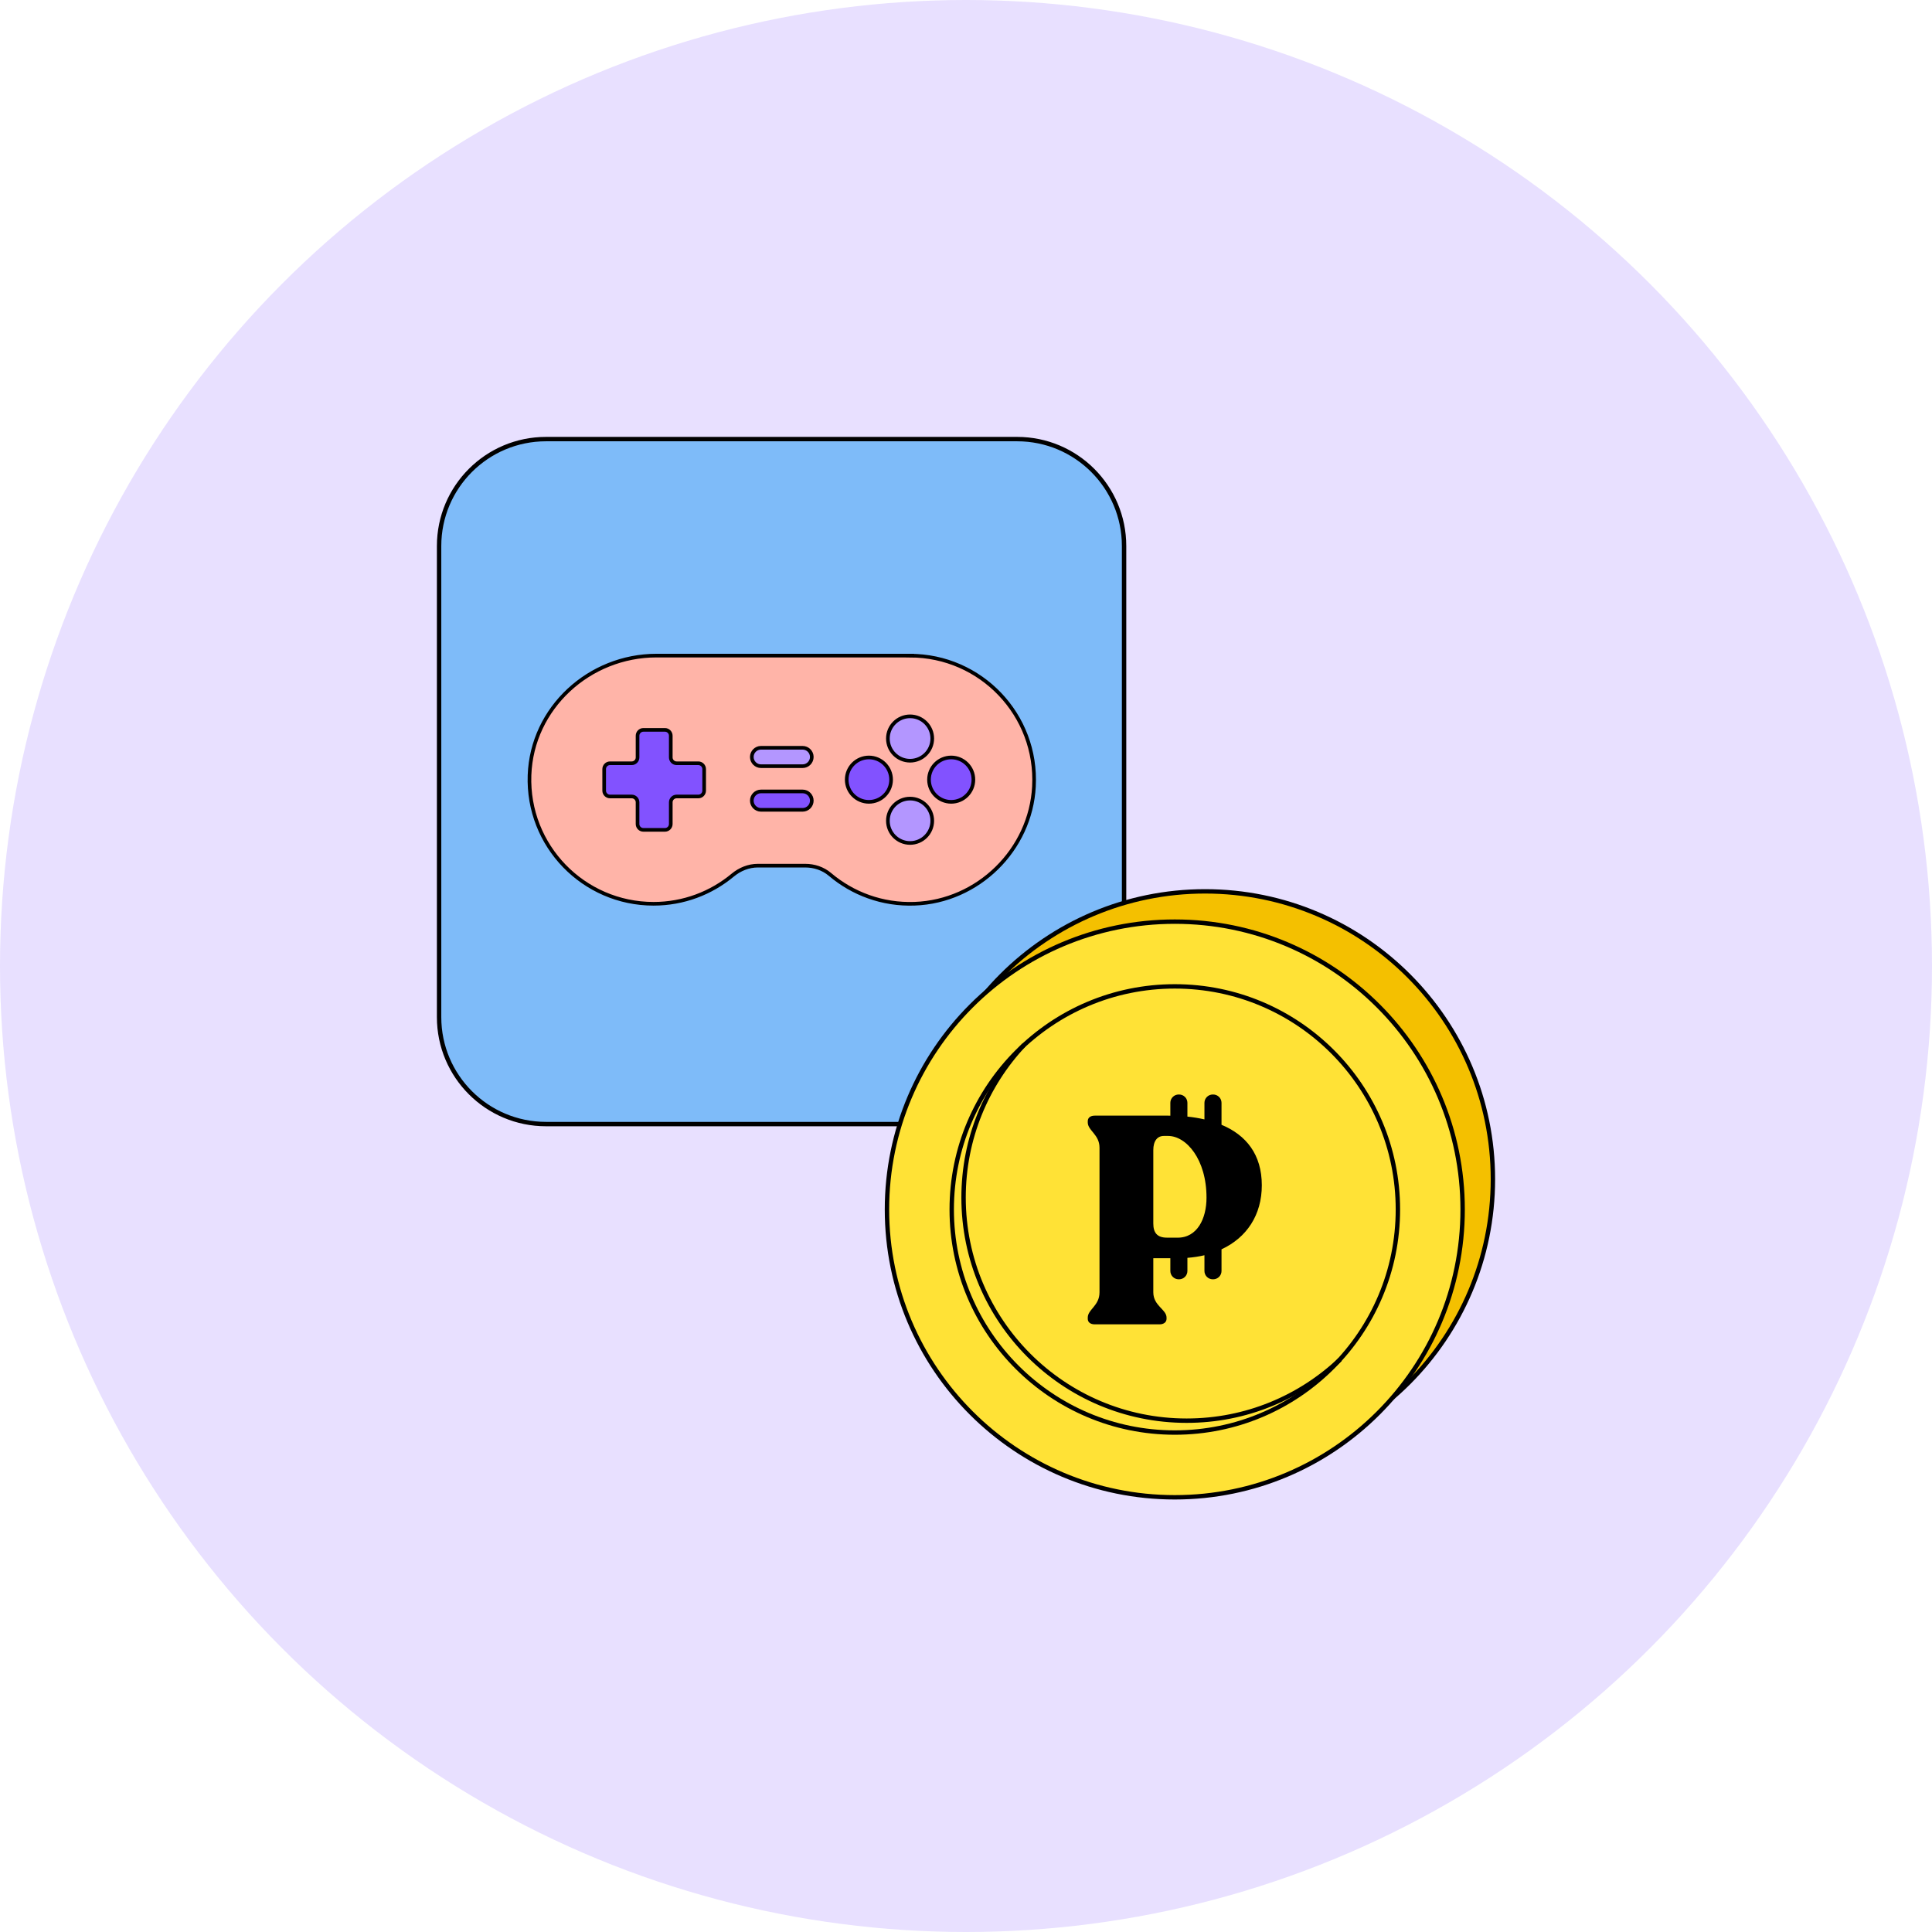
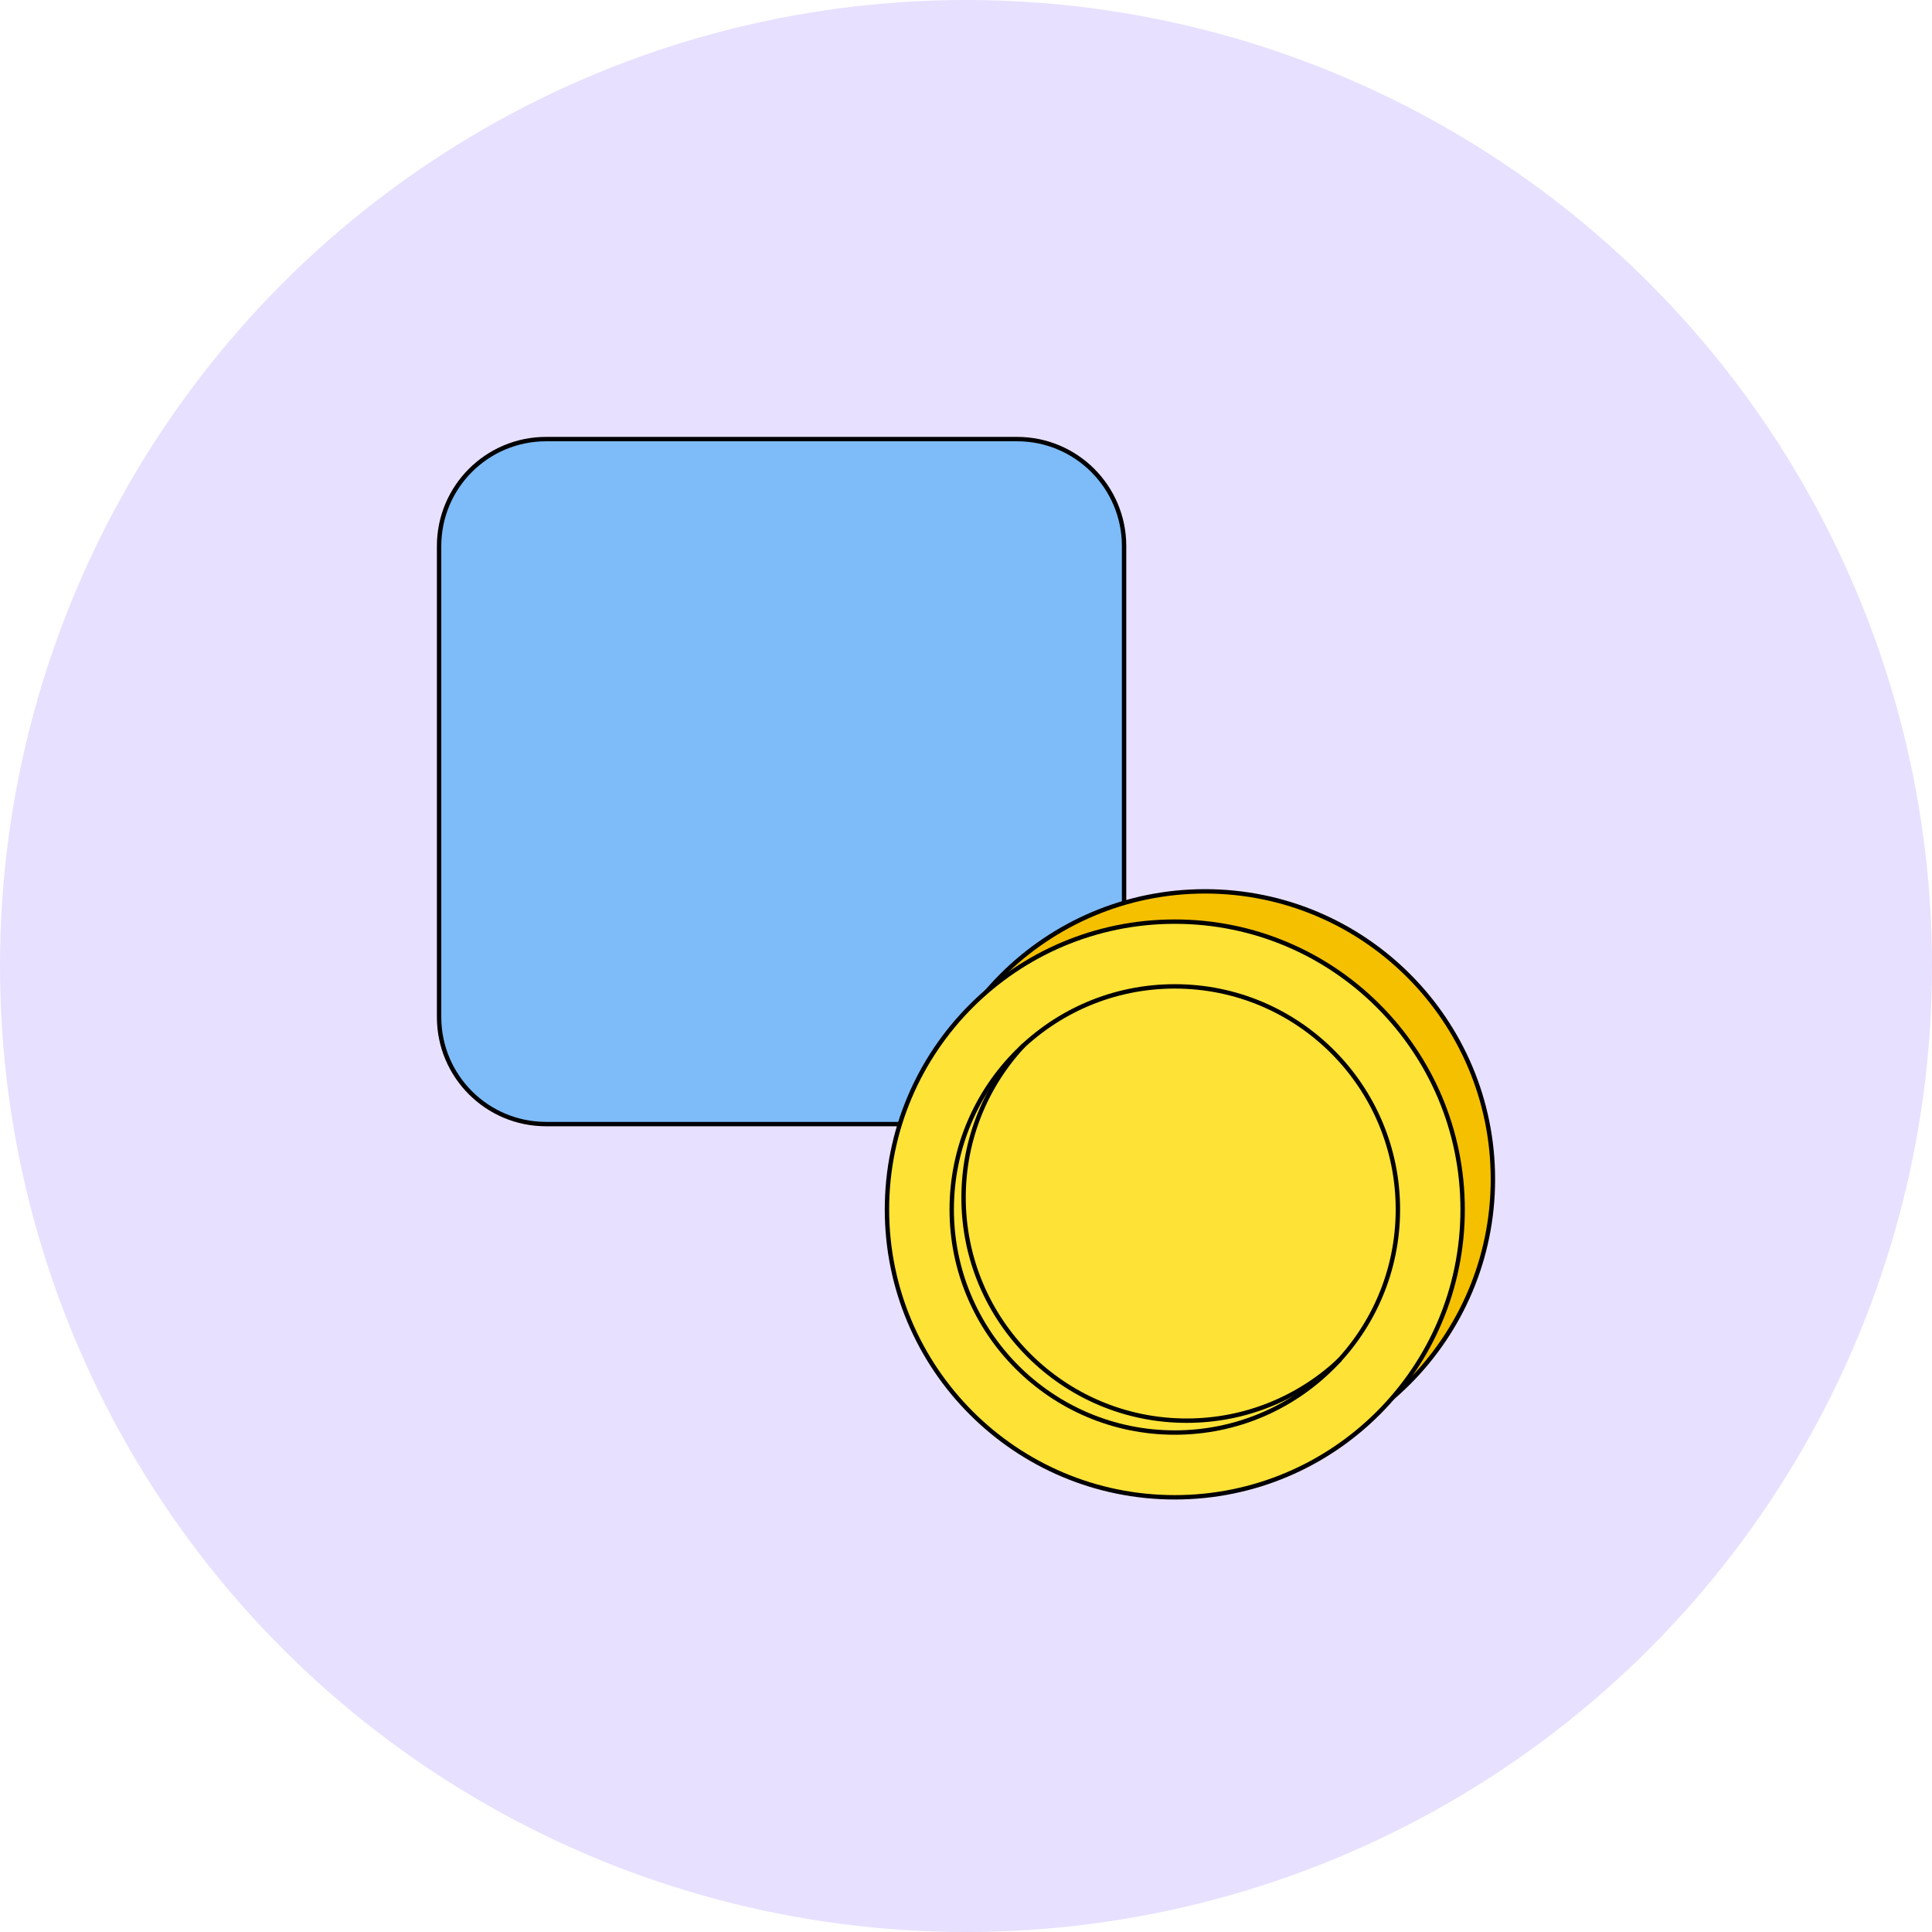
<svg xmlns="http://www.w3.org/2000/svg" width="440" height="440" viewBox="0 0 440 440" fill="none">
  <circle opacity="0.3" cx="220" cy="220" r="220" fill="#B396FF" />
  <mask id="mask0_2753_34706" style="mask-type:alpha" maskUnits="userSpaceOnUse" x="60" y="60" width="320" height="320">
    <rect x="60" y="60" width="320" height="320" fill="#D9D9D9" />
  </mask>
  <g mask="url(#mask0_2753_34706)">
    <path d="M231.648 100H124.352C110.903 100 100 110.903 100 124.352V231.648C100 245.097 110.903 256 124.352 256H231.648C245.097 256 256 245.097 256 231.648V124.352C256 110.903 245.097 100 231.648 100Z" fill="#7EBBF9" stroke="black" stroke-linejoin="round" />
    <mask id="mask1_2753_34706" style="mask-type:alpha" maskUnits="userSpaceOnUse" x="111" y="111" width="135" height="135">
-       <rect x="111" y="111" width="134.095" height="134.095" fill="#D9D9D9" />
-     </mask>
+       </mask>
    <g mask="url(#mask1_2753_34706)">
      <path d="M207.263 149.309H149.52C134.191 149.309 121.146 161.226 120.596 176.536C120.027 192.624 132.892 205.83 148.837 205.83C155.701 205.83 161.977 203.374 166.869 199.307C168.49 197.961 170.49 197.146 172.604 197.146H183.383C185.431 197.146 187.45 197.809 189.014 199.137C194.181 203.516 200.93 206.086 208.297 205.82C222.754 205.299 234.717 193.553 235.476 179.115C236.339 162.809 223.37 149.319 207.254 149.319L207.263 149.309Z" fill="#FFB4A8" stroke="black" stroke-width="0.83" stroke-miterlimit="10" />
      <path d="M207.263 173.248C210.053 173.248 212.316 170.985 212.316 168.195C212.316 165.404 210.053 163.142 207.263 163.142C204.472 163.142 202.21 165.404 202.21 168.195C202.21 170.985 204.472 173.248 207.263 173.248Z" fill="#B396FF" stroke="black" stroke-width="0.83" stroke-miterlimit="10" />
      <path d="M207.263 191.981C210.053 191.981 212.316 189.719 212.316 186.928C212.316 184.138 210.053 181.875 207.263 181.875C204.472 181.875 202.21 184.138 202.21 186.928C202.21 189.719 204.472 191.981 207.263 191.981Z" fill="#B396FF" stroke="black" stroke-width="0.83" stroke-miterlimit="10" />
      <path d="M216.63 182.614C219.421 182.614 221.683 180.352 221.683 177.561C221.683 174.77 219.421 172.508 216.63 172.508C213.839 172.508 211.577 174.77 211.577 177.561C211.577 180.352 213.839 182.614 216.63 182.614Z" fill="#8252FF" stroke="black" stroke-width="0.83" stroke-miterlimit="10" />
-       <path d="M197.888 182.614C200.678 182.614 202.941 180.352 202.941 177.561C202.941 174.77 200.678 172.508 197.888 172.508C195.097 172.508 192.835 174.77 192.835 177.561C192.835 180.352 195.097 182.614 197.888 182.614Z" fill="#8252FF" stroke="black" stroke-width="0.83" stroke-miterlimit="10" />
      <path d="M159.04 173.828H154.091C153.361 173.828 152.764 173.231 152.764 172.501V167.552C152.764 166.822 152.167 166.225 151.437 166.225H146.526C145.796 166.225 145.199 166.822 145.199 167.552V172.501C145.199 173.231 144.601 173.828 143.872 173.828H138.923C138.193 173.828 137.596 174.425 137.596 175.155V180.066C137.596 180.796 138.193 181.393 138.923 181.393H143.872C144.601 181.393 145.199 181.99 145.199 182.72V187.669C145.199 188.399 145.796 188.996 146.526 188.996H151.437C152.167 188.996 152.764 188.399 152.764 187.669V182.72C152.764 181.99 153.361 181.393 154.091 181.393H159.04C159.77 181.393 160.367 180.796 160.367 180.066V175.155C160.367 174.425 159.77 173.828 159.04 173.828Z" fill="#8252FF" stroke="black" stroke-width="0.83" stroke-miterlimit="10" />
-       <path d="M182.785 170.302H173.315C172.158 170.302 171.22 171.24 171.22 172.397C171.22 173.554 172.158 174.492 173.315 174.492H182.785C183.943 174.492 184.881 173.554 184.881 172.397C184.881 171.24 183.943 170.302 182.785 170.302Z" fill="#B396FF" stroke="black" stroke-width="0.83" stroke-miterlimit="10" />
      <path d="M182.785 180.243H173.315C172.158 180.243 171.22 181.181 171.22 182.339C171.22 183.496 172.158 184.434 173.315 184.434H182.785C183.943 184.434 184.881 183.496 184.881 182.339C184.881 181.181 183.943 180.243 182.785 180.243Z" fill="#8252FF" stroke="black" stroke-width="0.83" stroke-miterlimit="10" />
    </g>
    <path d="M274.448 334.105C310.651 334.105 340 304.756 340 268.552C340 232.349 310.651 203 274.448 203C238.244 203 208.896 232.349 208.896 268.552C208.896 304.756 238.244 334.105 274.448 334.105Z" fill="#F4C000" stroke="black" stroke-miterlimit="10" />
    <path d="M267.552 341C303.756 341 333.105 311.651 333.105 275.448C333.105 239.244 303.756 209.896 267.552 209.896C231.349 209.896 202 239.244 202 275.448C202 311.651 231.349 341 267.552 341Z" fill="#FFE236" stroke="black" stroke-miterlimit="10" />
    <path d="M267.555 326.254C295.614 326.254 318.361 303.507 318.361 275.448C318.361 247.388 295.614 224.641 267.555 224.641C239.495 224.641 216.748 247.388 216.748 275.448C216.748 303.507 239.495 326.254 267.555 326.254Z" fill="#FFE236" stroke="black" stroke-miterlimit="10" />
-     <path d="M277.692 256.162V256.496L278 256.624C280.734 257.762 282.945 259.397 284.473 261.579C285.999 263.759 286.868 266.518 286.868 269.945C286.868 276.495 283.556 281.486 277.981 284.071L277.692 284.205V284.524V289.457C277.692 290.227 277.067 290.852 276.297 290.852H276.199C275.429 290.852 274.804 290.227 274.804 289.457V285.873V285.241L274.19 285.386C272.997 285.668 271.727 285.861 270.386 285.966L269.925 286.002V286.464V289.457C269.925 290.227 269.3 290.852 268.53 290.852H268.432C267.662 290.852 267.038 290.227 267.038 289.457V286.548V286.048H266.538H262.658H262.158V286.548V294.314C262.158 296.05 263.021 297.142 263.798 297.987C263.902 298.101 264.003 298.207 264.099 298.309C264.371 298.599 264.606 298.849 264.799 299.113C265.048 299.453 265.174 299.751 265.174 300.073V300.338C265.174 300.586 265.079 300.757 264.919 300.879C264.745 301.013 264.46 301.111 264.067 301.111H249.337C248.908 301.111 248.629 301.01 248.468 300.883C248.323 300.769 248.23 300.601 248.23 300.338V300.073C248.23 299.735 248.348 299.428 248.568 299.09C248.739 298.826 248.947 298.576 249.188 298.287C249.273 298.185 249.362 298.078 249.455 297.964C250.149 297.113 250.905 296.029 250.905 294.314V261.375C250.905 259.693 250.148 258.609 249.457 257.753C249.369 257.644 249.284 257.54 249.202 257.442C248.957 257.143 248.743 256.884 248.57 256.612C248.349 256.267 248.23 255.956 248.23 255.616V255.351C248.23 255.086 248.322 254.919 248.466 254.806C248.625 254.68 248.903 254.578 249.337 254.578H266.007C266.082 254.578 266.158 254.582 266.248 254.585L266.25 254.585C266.336 254.589 266.435 254.593 266.538 254.593H267.038V254.093V251.161C267.038 250.391 267.662 249.767 268.432 249.767H268.53C269.3 249.767 269.925 250.391 269.925 251.161V254.298V254.75L270.375 254.795C271.702 254.93 272.977 255.146 274.194 255.422L274.804 255.561V254.935V251.161C274.804 250.391 275.429 249.767 276.199 249.767H276.297C277.067 249.767 277.692 250.391 277.692 251.161V256.162ZM267.014 282.365L267.006 282.372H268.212C270.612 282.372 272.401 281.196 273.569 279.398C274.725 277.619 275.274 275.238 275.274 272.764C275.274 268.291 274.098 264.673 272.359 262.157C270.627 259.652 268.299 258.2 266.007 258.2H265.068C264.152 258.2 263.396 258.568 262.885 259.256C262.388 259.924 262.158 260.846 262.158 261.913V278.652C262.158 279.747 262.386 280.697 263 281.373C263.624 282.059 264.555 282.365 265.742 282.365H267.014Z" fill="black" stroke="black" />
    <path d="M305.208 309.615C296.099 318.253 283.794 323.55 270.253 323.55C242.194 323.55 219.446 300.803 219.446 272.743C219.446 259.294 224.667 247.071 233.199 237.986" stroke="black" stroke-miterlimit="10" />
  </g>
</svg>